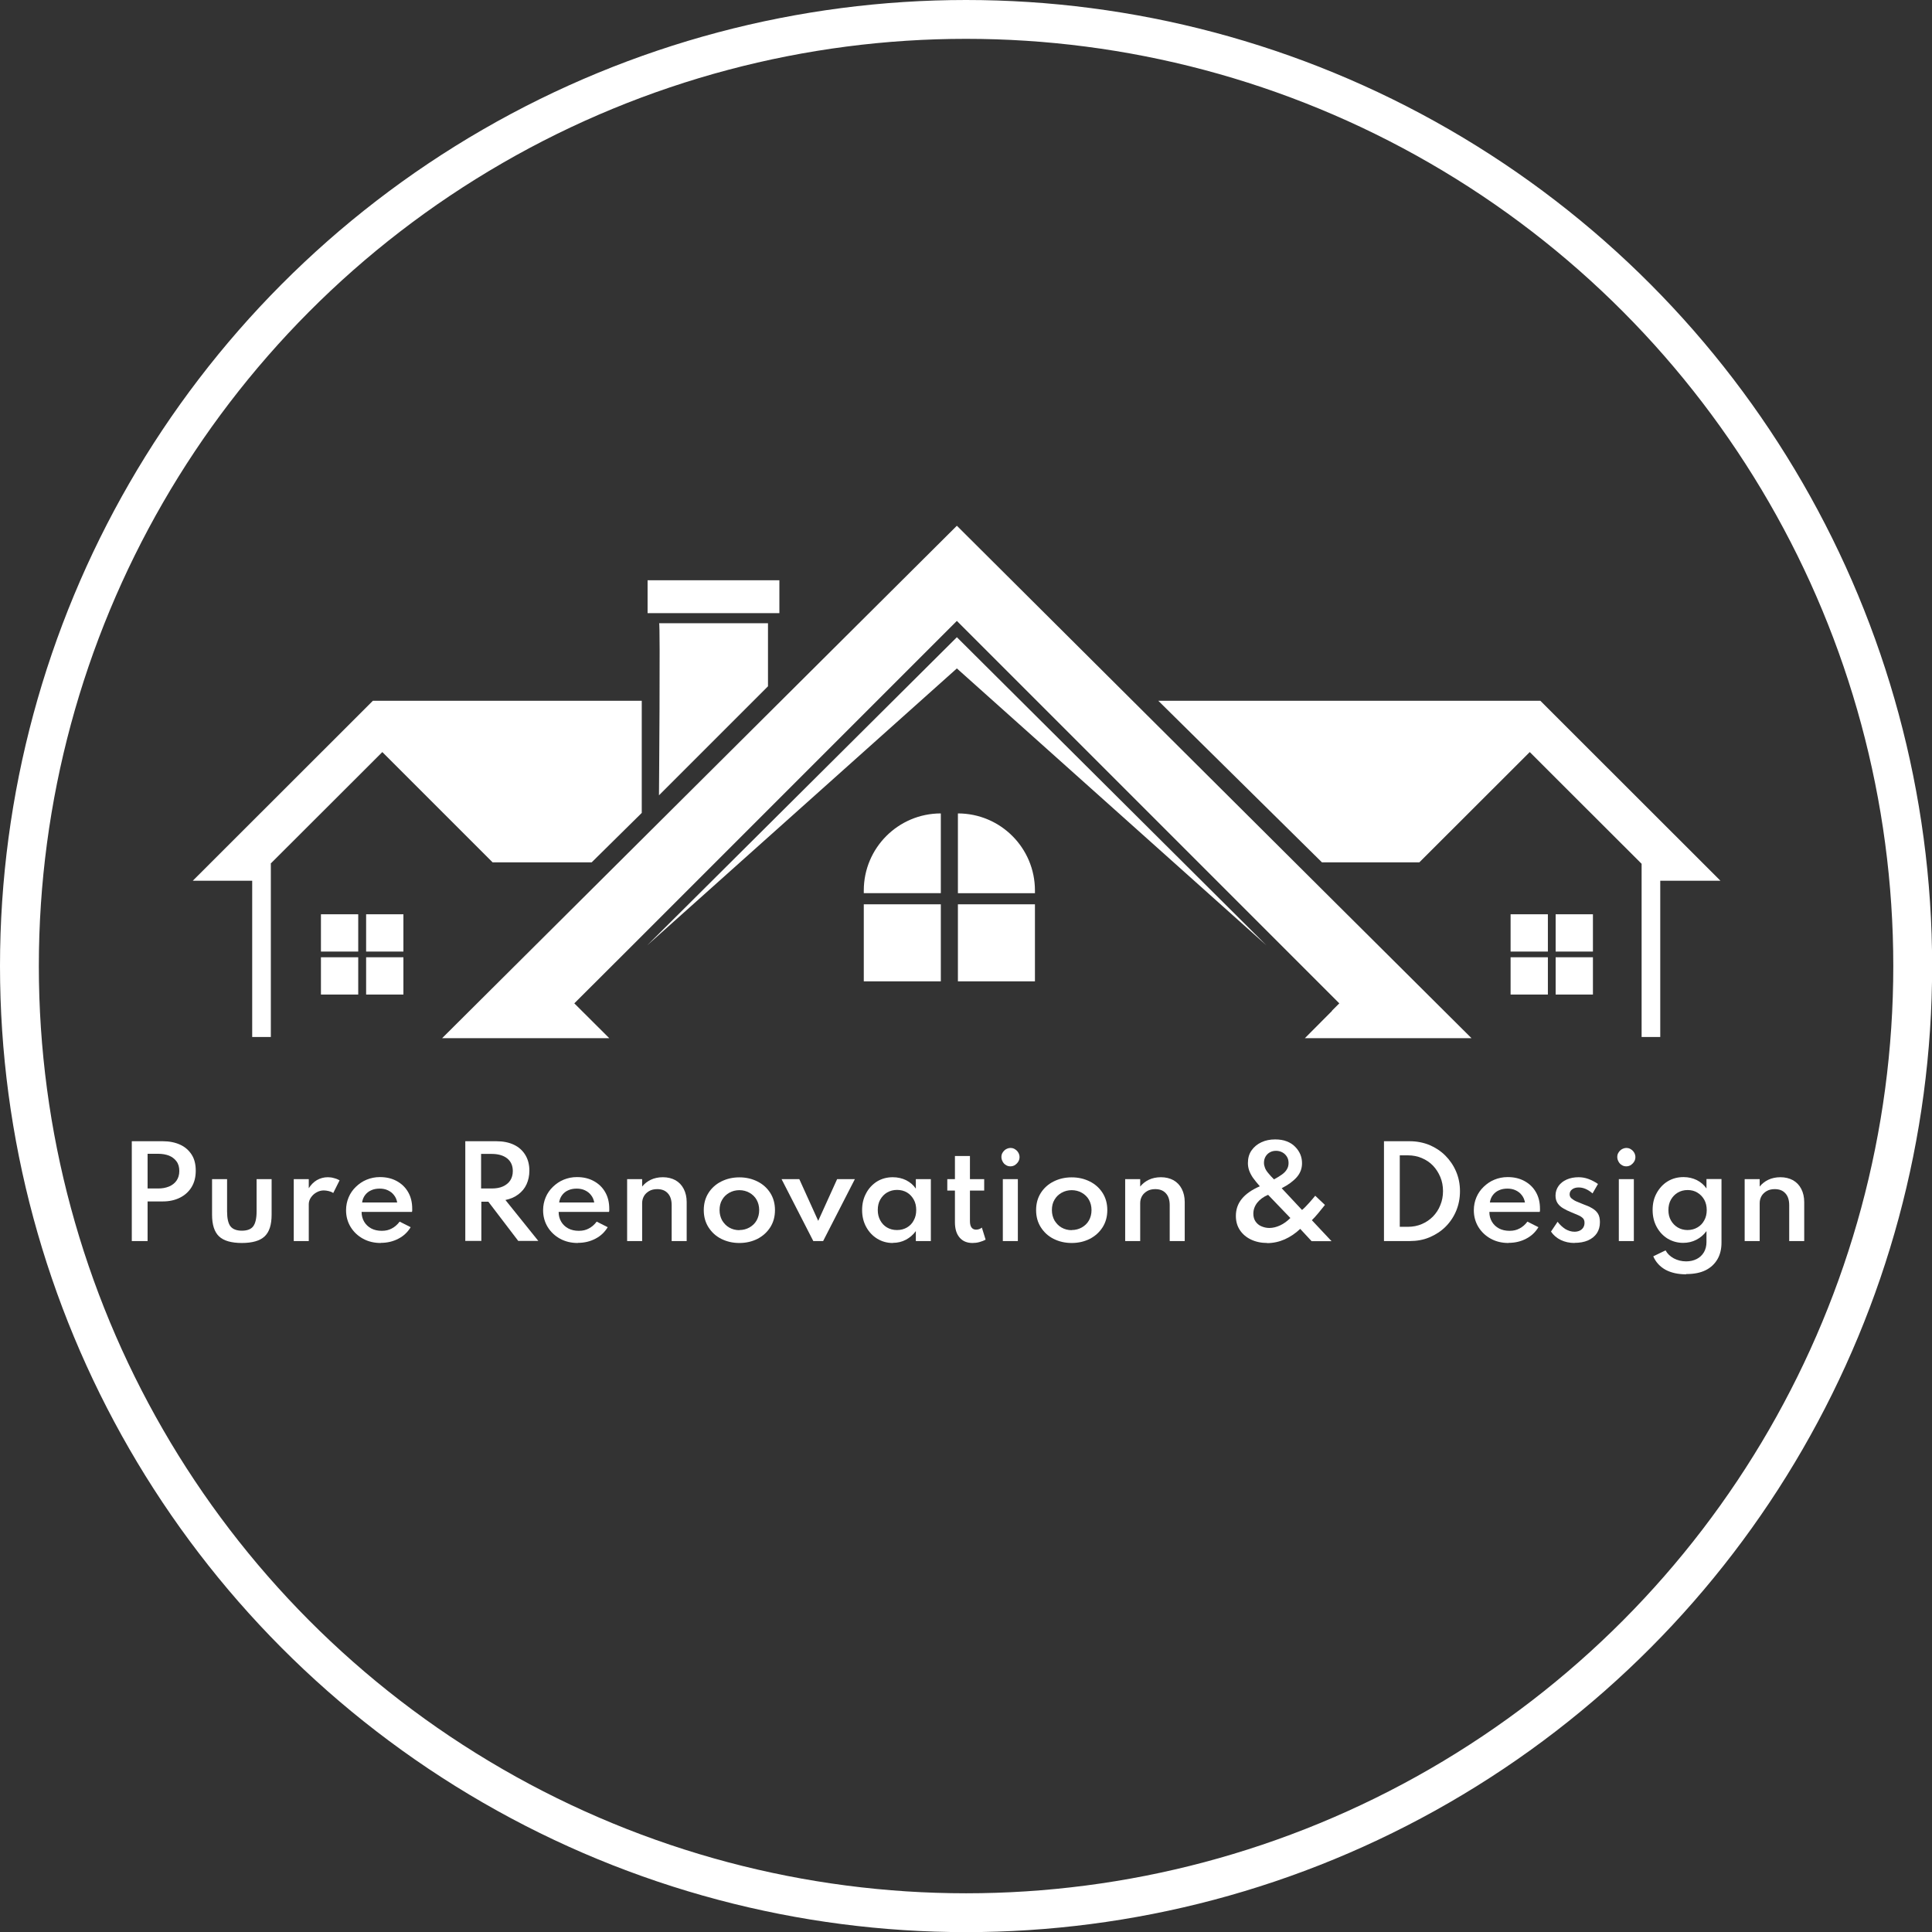
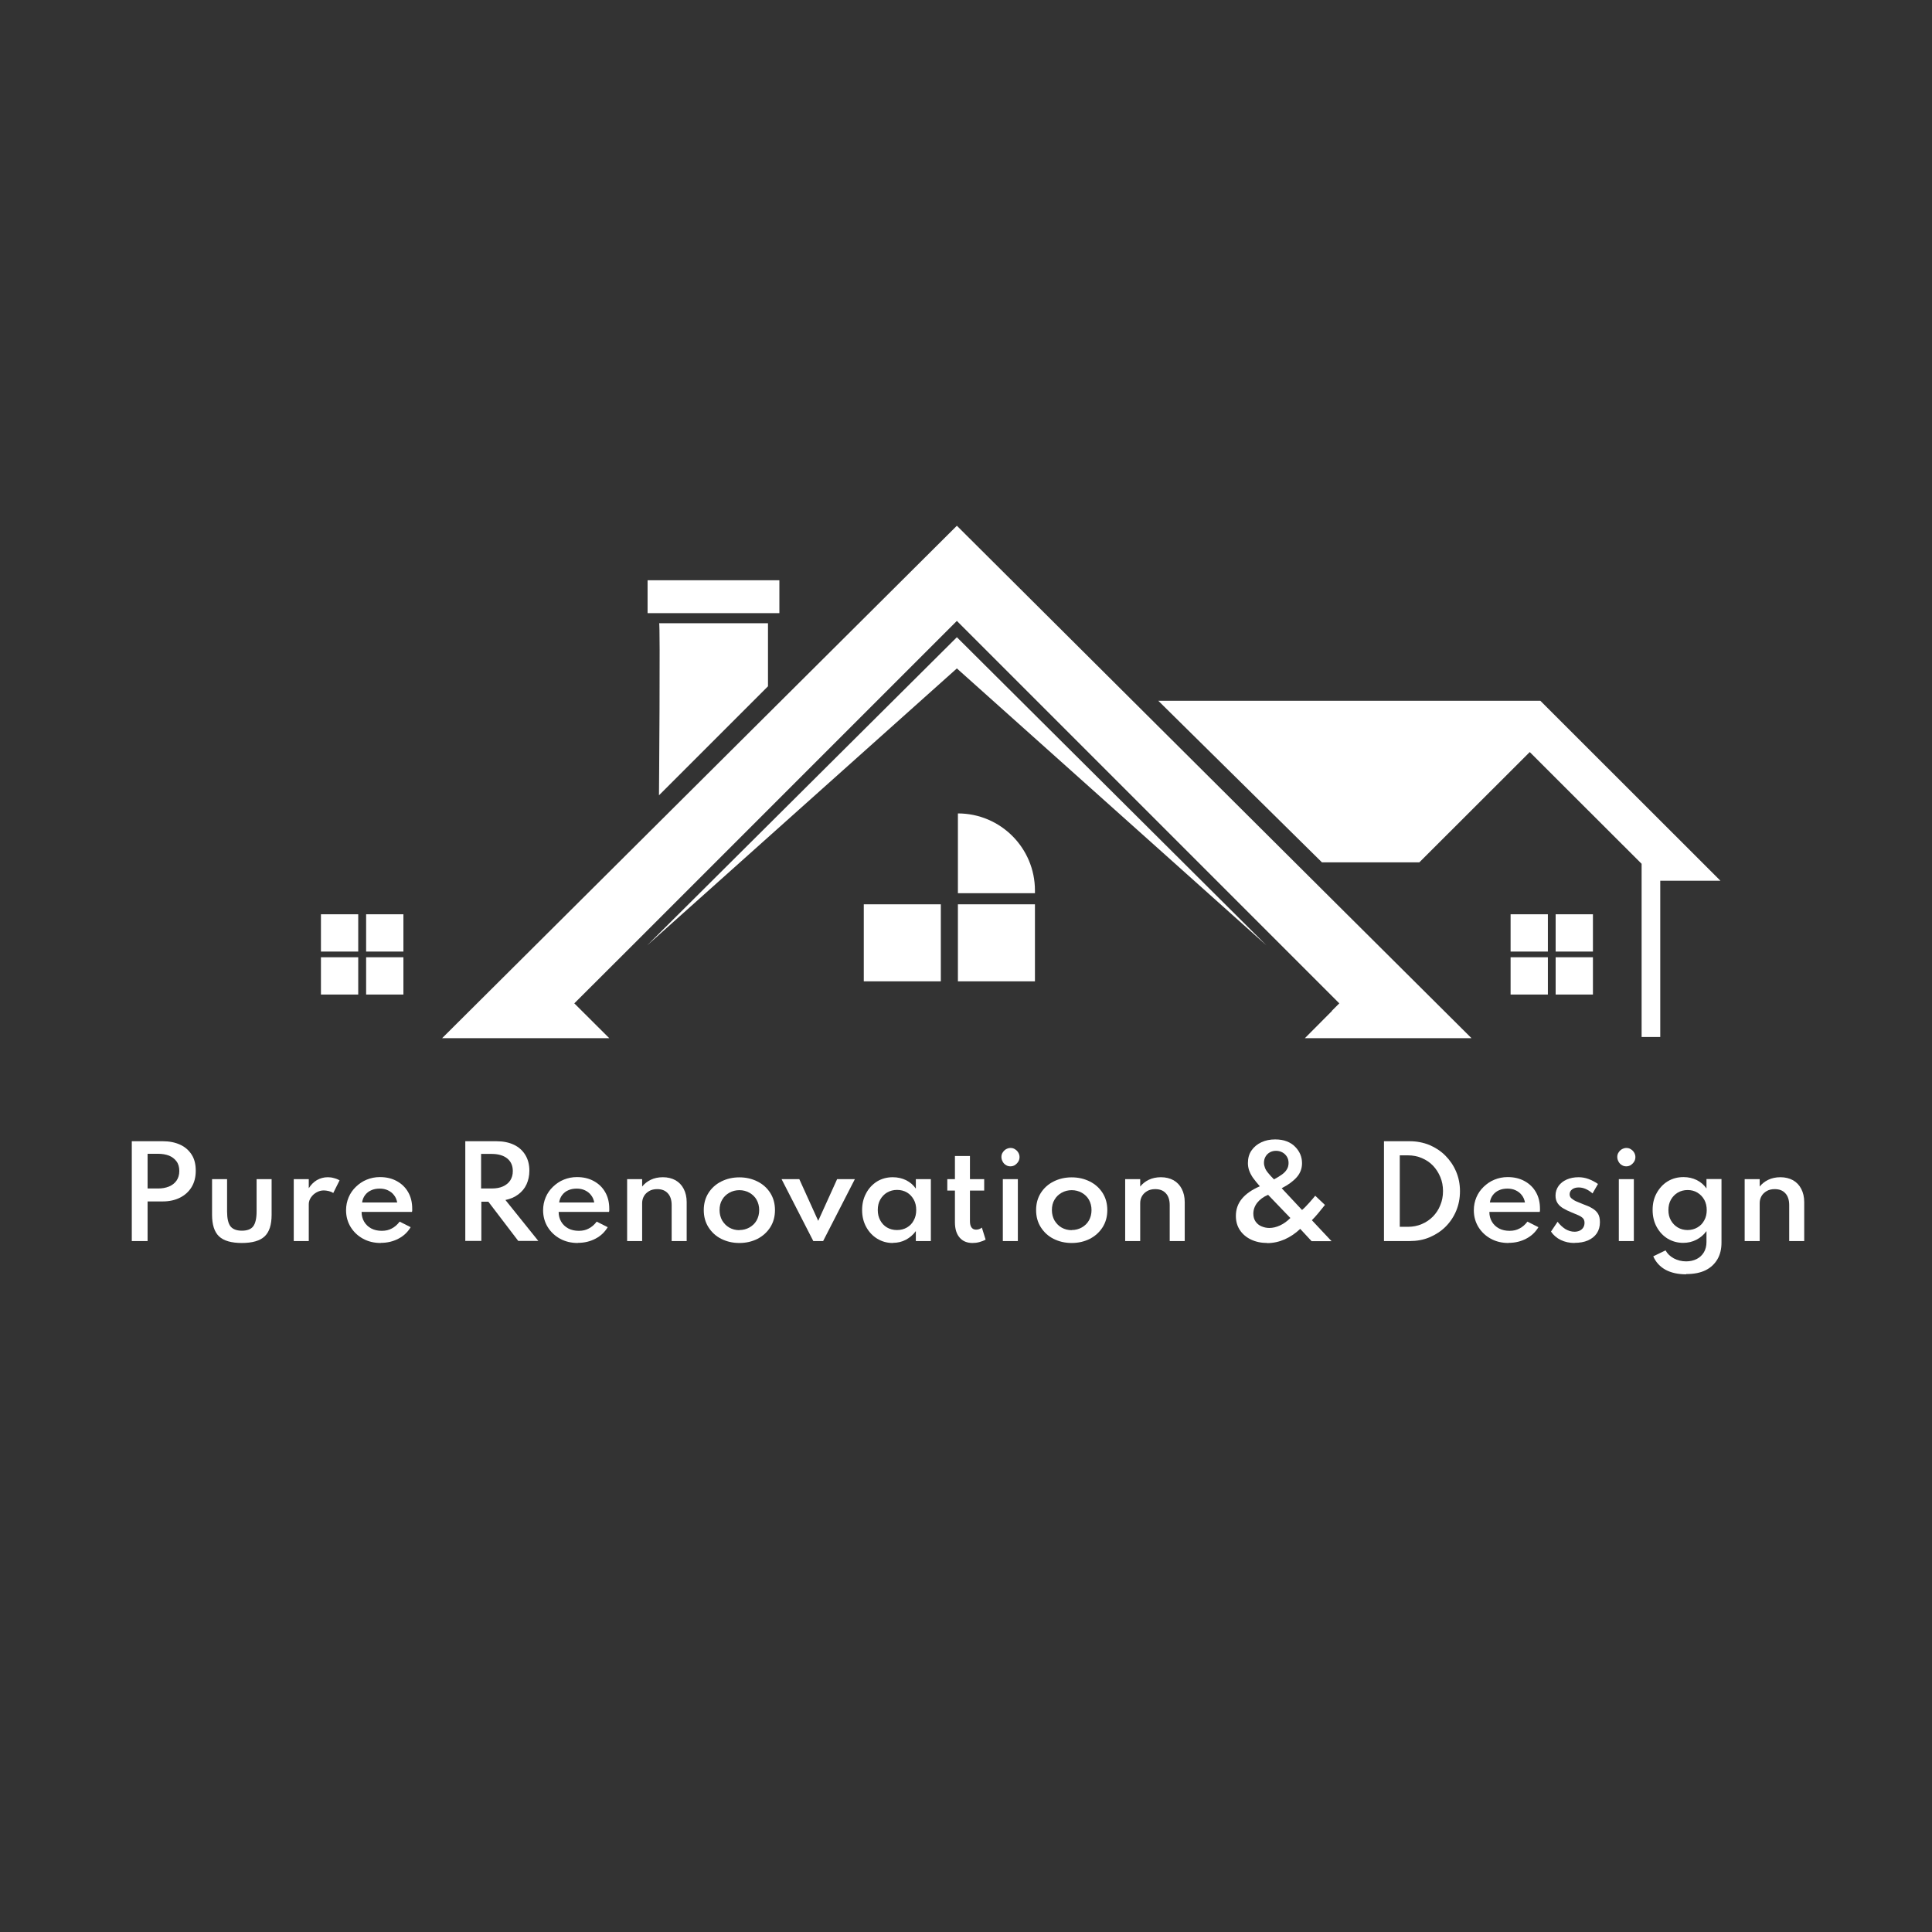
<svg xmlns="http://www.w3.org/2000/svg" id="Layer_1" data-name="Layer 1" version="1.1" viewBox="0 0 149.23 149.23">
  <rect x="0" y="0" width="149.23" height="149.23" fill="#333333" stroke="none" />
  <defs>
    <style>
      .cls-1 {
        fill: none;
        stroke: #fff;
        stroke-miterlimit: 10;
        stroke-width: 3px;
      }

      .cls-2 {
        fill: #fff;
        stroke-width: 0px;
      }
    </style>
  </defs>
-   <circle class="cls-1" cx="74.62" cy="74.62" r="73.12" />
  <g>
    <g id="Logo">
      <polygon class="cls-2" points="113.66 80.19 100.79 80.19 102.89 78.08 102.88 78.07 103.45 77.5 99.72 73.77 73.91 47.96 48.78 73.09 44.38 77.48 44.36 77.5 47.06 80.19 34.15 80.19 40.65 73.72 45.05 69.34 73.91 40.61 103.44 70.02 107.19 73.75 113.66 80.19" />
      <polygon class="cls-2" points="97.82 73.02 73.91 51.63 49.99 73.02 73.91 49.22 97.82 73.02" />
      <polygon class="cls-2" points="132.89 68.03 128.24 68.03 128.24 80.1 126.8 80.1 126.8 66.72 120 59.93 118.16 58.09 109.63 66.61 102.11 66.61 89.47 54.13 118.98 54.13 120 55.15 132.89 68.03" />
      <rect class="cls-2" x="50.02" y="44.82" width="10.18" height="2.54" />
      <g>
        <rect class="cls-2" x="24.79" y="70.62" width="2.88" height="2.88" />
        <rect class="cls-2" x="28.28" y="70.62" width="2.88" height="2.88" />
        <rect class="cls-2" x="24.79" y="73.94" width="2.88" height="2.88" />
        <rect class="cls-2" x="28.28" y="73.94" width="2.88" height="2.88" />
      </g>
      <g>
        <rect class="cls-2" x="116.68" y="70.62" width="2.88" height="2.88" />
        <rect class="cls-2" x="120.16" y="70.62" width="2.88" height="2.88" />
        <rect class="cls-2" x="116.68" y="73.94" width="2.88" height="2.88" />
        <rect class="cls-2" x="120.16" y="73.94" width="2.88" height="2.88" />
      </g>
-       <polygon class="cls-2" points="49.57 54.13 49.57 62.79 45.7 66.61 38.05 66.61 29.53 58.09 27.25 60.37 20.9 66.71 20.92 66.71 20.92 80.1 19.48 80.1 19.48 68.03 14.89 68.03 27.25 55.68 28.8 54.13 49.57 54.13" />
      <path class="cls-2" d="M50.91,48.14h8.41v4.87l-8.42,8.42s.11-13.39.01-13.29Z" />
      <g>
        <rect class="cls-2" x="66.72" y="69.85" width="5.95" height="5.95" />
        <rect class="cls-2" x="73.99" y="69.85" width="5.95" height="5.95" />
-         <path class="cls-2" d="M72.67,62.83h0v6.16h-5.95v-.21c0-3.29,2.67-5.95,5.95-5.95Z" />
        <path class="cls-2" d="M73.99,62.83h0c3.29,0,5.95,2.67,5.95,5.95v.21h-5.95v-6.16h0Z" />
      </g>
    </g>
    <g>
      <path class="cls-2" d="M10.18,95.86v-7.71h2.4c.5,0,.94.09,1.32.26.38.17.68.43.9.77s.32.75.32,1.25-.11.91-.32,1.26-.52.63-.9.82-.82.29-1.32.29h-1.18v3.06h-1.22ZM11.4,91.8h.82c.31,0,.58-.05.83-.15.24-.1.44-.25.58-.45.14-.2.22-.45.22-.75s-.07-.55-.22-.75-.34-.34-.58-.44c-.24-.09-.52-.14-.83-.14h-.82v2.67Z" />
      <path class="cls-2" d="M18.69,96.01c-.82,0-1.41-.17-1.77-.51-.36-.34-.54-.9-.54-1.67v-2.75h1.16v2.49c0,.54.09.93.26,1.15s.47.34.88.34.71-.11.88-.34c.17-.23.26-.61.26-1.15v-2.49h1.16v2.75c0,.78-.18,1.33-.54,1.67-.36.34-.95.51-1.77.51Z" />
      <path class="cls-2" d="M22.69,95.86v-4.78h1.16v.7c.17-.27.38-.48.63-.63.25-.14.53-.22.84-.22.16,0,.32.02.48.07.17.04.31.1.43.17l-.49.98c-.1-.07-.22-.12-.35-.15-.14-.03-.26-.05-.38-.05-.2,0-.38.05-.56.15-.18.1-.32.23-.43.39-.11.16-.17.34-.17.52v2.85h-1.16Z" />
      <path class="cls-2" d="M29.41,96.01c-.51,0-.97-.11-1.37-.33-.4-.22-.72-.52-.96-.91-.23-.38-.35-.81-.35-1.29,0-.36.07-.69.2-1s.32-.58.56-.81.51-.42.83-.55.65-.2,1.02-.2c.5,0,.93.1,1.31.31.38.21.67.49.88.86.21.37.31.79.31,1.28,0,.04,0,.08,0,.11,0,.03,0,.07-.02.13h-3.89c0,.29.07.54.2.76.13.22.31.39.55.52.23.12.5.18.81.18s.55-.06.77-.18c.23-.12.43-.29.61-.53l.85.43c-.23.38-.54.68-.95.89-.4.21-.85.32-1.35.32ZM27.97,92.88h2.71c-.04-.22-.12-.41-.25-.57-.12-.16-.28-.28-.47-.37s-.4-.13-.63-.13c-.25,0-.47.04-.66.13-.19.08-.35.21-.47.37-.12.16-.2.35-.23.57Z" />
      <path class="cls-2" d="M35.94,95.86v-7.71h2.4c.52,0,.97.09,1.35.27.38.18.67.44.88.78s.32.75.32,1.22c0,.4-.08.75-.22,1.06s-.36.57-.64.78c-.28.21-.61.35-.99.43l2.54,3.16h-1.55l-2.31-3.03h-.54v3.03h-1.22ZM37.16,91.8h.82c.34,0,.63-.05.87-.16.24-.11.43-.26.56-.46s.2-.44.2-.72c0-.42-.14-.74-.43-.98-.29-.23-.69-.35-1.2-.35h-.82v2.67Z" />
      <path class="cls-2" d="M44.63,96.01c-.51,0-.97-.11-1.37-.33-.4-.22-.72-.52-.96-.91-.23-.38-.35-.81-.35-1.29,0-.36.07-.69.2-1s.32-.58.56-.81.51-.42.83-.55.65-.2,1.02-.2c.5,0,.93.1,1.31.31.38.21.67.49.88.86.21.37.31.79.31,1.28,0,.04,0,.08,0,.11,0,.03,0,.07-.02.13h-3.89c0,.29.07.54.2.76.13.22.31.39.55.52.23.12.5.18.81.18s.55-.06.77-.18c.23-.12.43-.29.61-.53l.85.43c-.23.38-.54.68-.95.89-.4.21-.85.32-1.35.32ZM43.19,92.88h2.71c-.04-.22-.12-.41-.25-.57-.12-.16-.28-.28-.47-.37s-.4-.13-.63-.13c-.25,0-.47.04-.66.13-.19.08-.35.21-.47.37-.12.16-.2.35-.23.57Z" />
      <path class="cls-2" d="M48.44,95.86v-4.78h1.16v.57c.17-.21.39-.39.66-.52.27-.13.59-.2.94-.2.37,0,.69.08.97.23.28.16.49.38.64.67.15.29.23.63.23,1.02v3.01h-1.16v-2.77c0-.4-.1-.71-.3-.92-.2-.22-.47-.32-.82-.32-.24,0-.45.05-.62.15-.17.1-.31.23-.4.39s-.14.34-.14.54v2.93h-1.16Z" />
      <path class="cls-2" d="M57.11,96.01c-.52,0-.98-.11-1.4-.32s-.74-.51-.99-.9c-.24-.38-.36-.82-.36-1.32s.12-.94.36-1.32c.24-.38.57-.68.99-.89s.88-.32,1.4-.32.98.11,1.4.32c.42.21.75.51.99.89.24.38.36.82.36,1.32s-.12.94-.36,1.32-.57.68-.99.9c-.42.21-.88.32-1.4.32ZM57.11,95.01c.29,0,.55-.07.78-.2s.42-.31.55-.54c.13-.23.2-.5.2-.8s-.07-.57-.2-.8c-.13-.23-.32-.41-.55-.54s-.5-.2-.78-.2-.55.07-.78.2-.42.31-.55.54c-.14.23-.2.5-.2.8s.07.56.2.8c.14.23.32.42.55.55s.49.2.78.2Z" />
      <path class="cls-2" d="M62.82,95.86l-2.45-4.78h1.37l1.46,3.22,1.46-3.22h1.37l-2.45,4.78h-.78Z" />
      <path class="cls-2" d="M68.96,96.01c-.44,0-.84-.11-1.2-.33s-.64-.52-.85-.9-.32-.82-.32-1.31.1-.91.31-1.3c.2-.38.48-.68.84-.91.36-.22.77-.33,1.22-.33.37,0,.72.08,1.03.23.31.16.56.37.75.65v-.73h1.16v4.78h-1.16v-.77c-.21.29-.47.51-.77.67s-.64.24-1,.24ZM69.29,95.01c.29,0,.55-.07.77-.2.22-.13.4-.31.52-.55.13-.23.19-.5.19-.8s-.06-.57-.19-.8-.3-.42-.52-.55c-.22-.13-.48-.2-.77-.2s-.54.07-.77.2c-.22.13-.4.32-.53.55-.13.23-.19.5-.19.8s.06.56.19.8c.13.24.3.42.52.55.22.13.48.2.77.2Z" />
      <path class="cls-2" d="M75.12,96.01c-.43,0-.76-.14-1-.42s-.36-.67-.36-1.18v-2.45h-.59v-.88h.59v-1.79h1.16v1.79h1.1v.88h-1.1v2.37c0,.21.04.37.12.48.08.11.2.17.35.17.16,0,.32-.05.45-.16l.29.93c-.14.08-.3.14-.48.19s-.36.07-.54.07Z" />
      <path class="cls-2" d="M78.05,90.09c-.13,0-.25-.03-.35-.1-.11-.06-.19-.15-.25-.26-.06-.11-.1-.23-.1-.36s.03-.25.1-.35c.06-.1.15-.19.25-.25.11-.06.22-.1.35-.1s.25.03.35.1c.1.06.19.15.25.25.06.1.1.22.1.35s-.03.25-.1.36-.15.19-.25.26c-.1.06-.22.1-.35.1ZM77.46,95.86v-4.78h1.16v4.78h-1.16Z" />
      <path class="cls-2" d="M82.78,96.01c-.52,0-.98-.11-1.4-.32s-.74-.51-.99-.9c-.24-.38-.36-.82-.36-1.32s.12-.94.36-1.32c.24-.38.57-.68.99-.89s.88-.32,1.4-.32.98.11,1.4.32c.42.21.75.51.99.89.24.38.36.82.36,1.32s-.12.94-.36,1.32-.57.68-.99.9c-.42.21-.88.32-1.4.32ZM82.78,95.01c.29,0,.55-.07.78-.2s.42-.31.55-.54c.13-.23.2-.5.2-.8s-.07-.57-.2-.8c-.13-.23-.32-.41-.55-.54s-.5-.2-.78-.2-.55.07-.78.2-.42.31-.55.54c-.14.23-.2.5-.2.8s.07.56.2.8c.14.23.32.42.55.55s.49.2.78.2Z" />
      <path class="cls-2" d="M86.91,95.86v-4.78h1.16v.57c.17-.21.39-.39.66-.52.27-.13.59-.2.94-.2.37,0,.69.08.97.23.28.16.49.38.64.67.15.29.23.63.23,1.02v3.01h-1.16v-2.77c0-.4-.1-.71-.3-.92-.2-.22-.47-.32-.82-.32-.24,0-.45.05-.62.15-.17.1-.31.23-.4.39s-.14.34-.14.54v2.93h-1.16Z" />
      <path class="cls-2" d="M97.89,96.01c-.47,0-.89-.09-1.25-.26s-.65-.41-.86-.72c-.21-.31-.32-.68-.32-1.11,0-.5.15-.94.46-1.32.31-.38.77-.7,1.39-.97-.22-.25-.4-.48-.54-.67-.13-.2-.23-.39-.29-.57s-.09-.36-.09-.55c0-.38.09-.71.28-.98.19-.27.44-.48.76-.63s.67-.22,1.06-.22c.35,0,.65.05.9.15.26.1.48.24.65.42.18.18.31.38.4.59.09.22.13.44.13.68,0,.4-.13.76-.4,1.07-.27.31-.66.6-1.17.86l1.57,1.68c.08-.06.16-.14.26-.24.09-.1.19-.2.29-.31s.19-.21.27-.31c.09-.1.15-.18.2-.24l.75.71c-.16.2-.33.41-.51.63-.18.22-.35.4-.5.55l1.52,1.62h-1.54l-.88-.95c-.37.35-.77.62-1.2.81-.43.19-.89.29-1.37.29ZM98.04,94.85c.28,0,.56-.07.84-.2.28-.13.54-.32.79-.57l-1.72-1.79c-.36.15-.64.36-.84.61-.2.26-.3.54-.3.85,0,.24.06.44.17.6.11.16.26.29.45.37.19.08.39.13.61.13ZM98.4,91.1c.25-.13.45-.26.62-.38s.3-.26.38-.4c.09-.14.13-.31.13-.49s-.04-.35-.13-.49c-.09-.14-.2-.25-.35-.33-.15-.08-.31-.12-.49-.12s-.34.04-.48.12c-.14.08-.25.19-.33.33-.08.14-.12.3-.12.48,0,.13.03.26.08.39.05.13.13.26.25.4.11.14.26.3.45.49Z" />
      <path class="cls-2" d="M106.9,95.86v-7.71h1.98c.55,0,1.06.1,1.53.29.47.2.88.47,1.23.82.35.35.63.76.83,1.23s.3.97.3,1.52-.1,1.05-.29,1.51-.47.88-.82,1.23c-.35.35-.77.62-1.24.82s-.98.29-1.53.29h-1.98ZM108.12,94.76h.63c.39,0,.74-.07,1.07-.21.33-.14.61-.33.86-.58.24-.25.44-.54.57-.88.14-.33.21-.7.21-1.09s-.07-.76-.21-1.09c-.14-.33-.33-.63-.57-.88-.24-.25-.53-.44-.86-.58-.33-.14-.69-.21-1.07-.21h-.63v5.52Z" />
      <path class="cls-2" d="M116.52,96.01c-.51,0-.97-.11-1.37-.33-.4-.22-.72-.52-.96-.91-.23-.38-.35-.81-.35-1.29,0-.36.07-.69.2-1s.32-.58.56-.81.51-.42.83-.55.65-.2,1.02-.2c.5,0,.93.1,1.31.31.38.21.67.49.88.86.21.37.31.79.31,1.28,0,.04,0,.08,0,.11,0,.03,0,.07-.02.13h-3.89c0,.29.07.54.2.76.13.22.31.39.55.52.23.12.5.18.81.18s.55-.06.77-.18c.23-.12.43-.29.61-.53l.85.43c-.23.38-.54.68-.95.89-.4.21-.85.32-1.35.32ZM115.08,92.88h2.71c-.04-.22-.12-.41-.25-.57-.12-.16-.28-.28-.47-.37s-.4-.13-.63-.13c-.25,0-.47.04-.66.13-.19.08-.35.21-.47.37-.12.16-.2.35-.23.57Z" />
      <path class="cls-2" d="M121.63,96.01c-.4,0-.76-.08-1.07-.23-.31-.15-.57-.37-.76-.65l.51-.76c.18.24.39.43.61.57.23.13.46.2.7.2.15,0,.28-.03.39-.08s.21-.13.28-.24.1-.23.1-.37-.04-.27-.12-.35c-.08-.08-.19-.16-.35-.23s-.35-.15-.59-.25c-.2-.08-.39-.17-.57-.28-.18-.1-.33-.23-.44-.39s-.17-.36-.17-.6c0-.28.08-.52.23-.74.15-.21.36-.38.63-.5s.58-.18.92-.18c.25,0,.5.04.75.13s.5.22.75.39l-.42.73c-.36-.31-.71-.46-1.07-.46-.21,0-.38.05-.51.15-.13.1-.19.23-.19.38,0,.13.05.24.16.33.11.09.24.17.41.24.16.07.32.13.49.2.26.09.48.19.67.3.19.11.34.24.45.41s.16.39.16.67c0,.34-.08.62-.24.86-.16.24-.39.42-.68.55-.3.13-.65.19-1.05.19Z" />
      <path class="cls-2" d="M125.62,90.09c-.13,0-.25-.03-.35-.1-.11-.06-.19-.15-.25-.26-.06-.11-.1-.23-.1-.36s.03-.25.1-.35c.06-.1.15-.19.25-.25.11-.06.22-.1.35-.1s.25.03.35.1c.1.06.19.15.25.25.06.1.1.22.1.35s-.03.25-.1.36-.15.19-.25.26c-.1.06-.22.1-.35.1ZM125.04,95.86v-4.78h1.16v4.78h-1.16Z" />
      <path class="cls-2" d="M130.24,98.43c-.63,0-1.16-.12-1.59-.35-.43-.24-.75-.58-.95-1.04l.95-.46c.14.26.35.46.64.62.29.15.6.23.95.23.3,0,.57-.06.81-.18.24-.12.42-.29.56-.52.13-.22.2-.49.2-.79v-.85c-.21.29-.47.51-.78.67-.31.16-.65.24-1.02.24-.44,0-.83-.11-1.19-.32-.36-.22-.64-.52-.85-.9-.21-.38-.32-.82-.32-1.32s.1-.92.31-1.3.49-.69.85-.91c.36-.22.77-.33,1.23-.33.37,0,.71.08,1.02.23.31.16.56.37.75.65v-.73h1.16v4.91c0,.49-.1.92-.31,1.28-.21.36-.51.65-.91.85-.4.2-.9.3-1.5.3ZM130.34,95.01c.29,0,.55-.07.77-.2.23-.13.4-.31.53-.55.13-.23.19-.5.19-.79s-.06-.57-.19-.8c-.13-.23-.3-.41-.53-.55s-.48-.2-.76-.2-.54.07-.76.2-.4.32-.53.55c-.13.23-.19.5-.19.8s.06.56.19.79c.13.23.3.41.53.55.22.13.48.2.76.2Z" />
      <path class="cls-2" d="M134.76,95.86v-4.78h1.16v.57c.17-.21.39-.39.66-.52.27-.13.59-.2.94-.2.37,0,.69.08.97.23.28.16.49.38.64.67.15.29.23.63.23,1.02v3.01h-1.16v-2.77c0-.4-.1-.71-.3-.92-.2-.22-.47-.32-.82-.32-.24,0-.45.05-.62.15-.17.1-.31.23-.4.39s-.14.34-.14.54v2.93h-1.16Z" />
    </g>
  </g>
</svg>